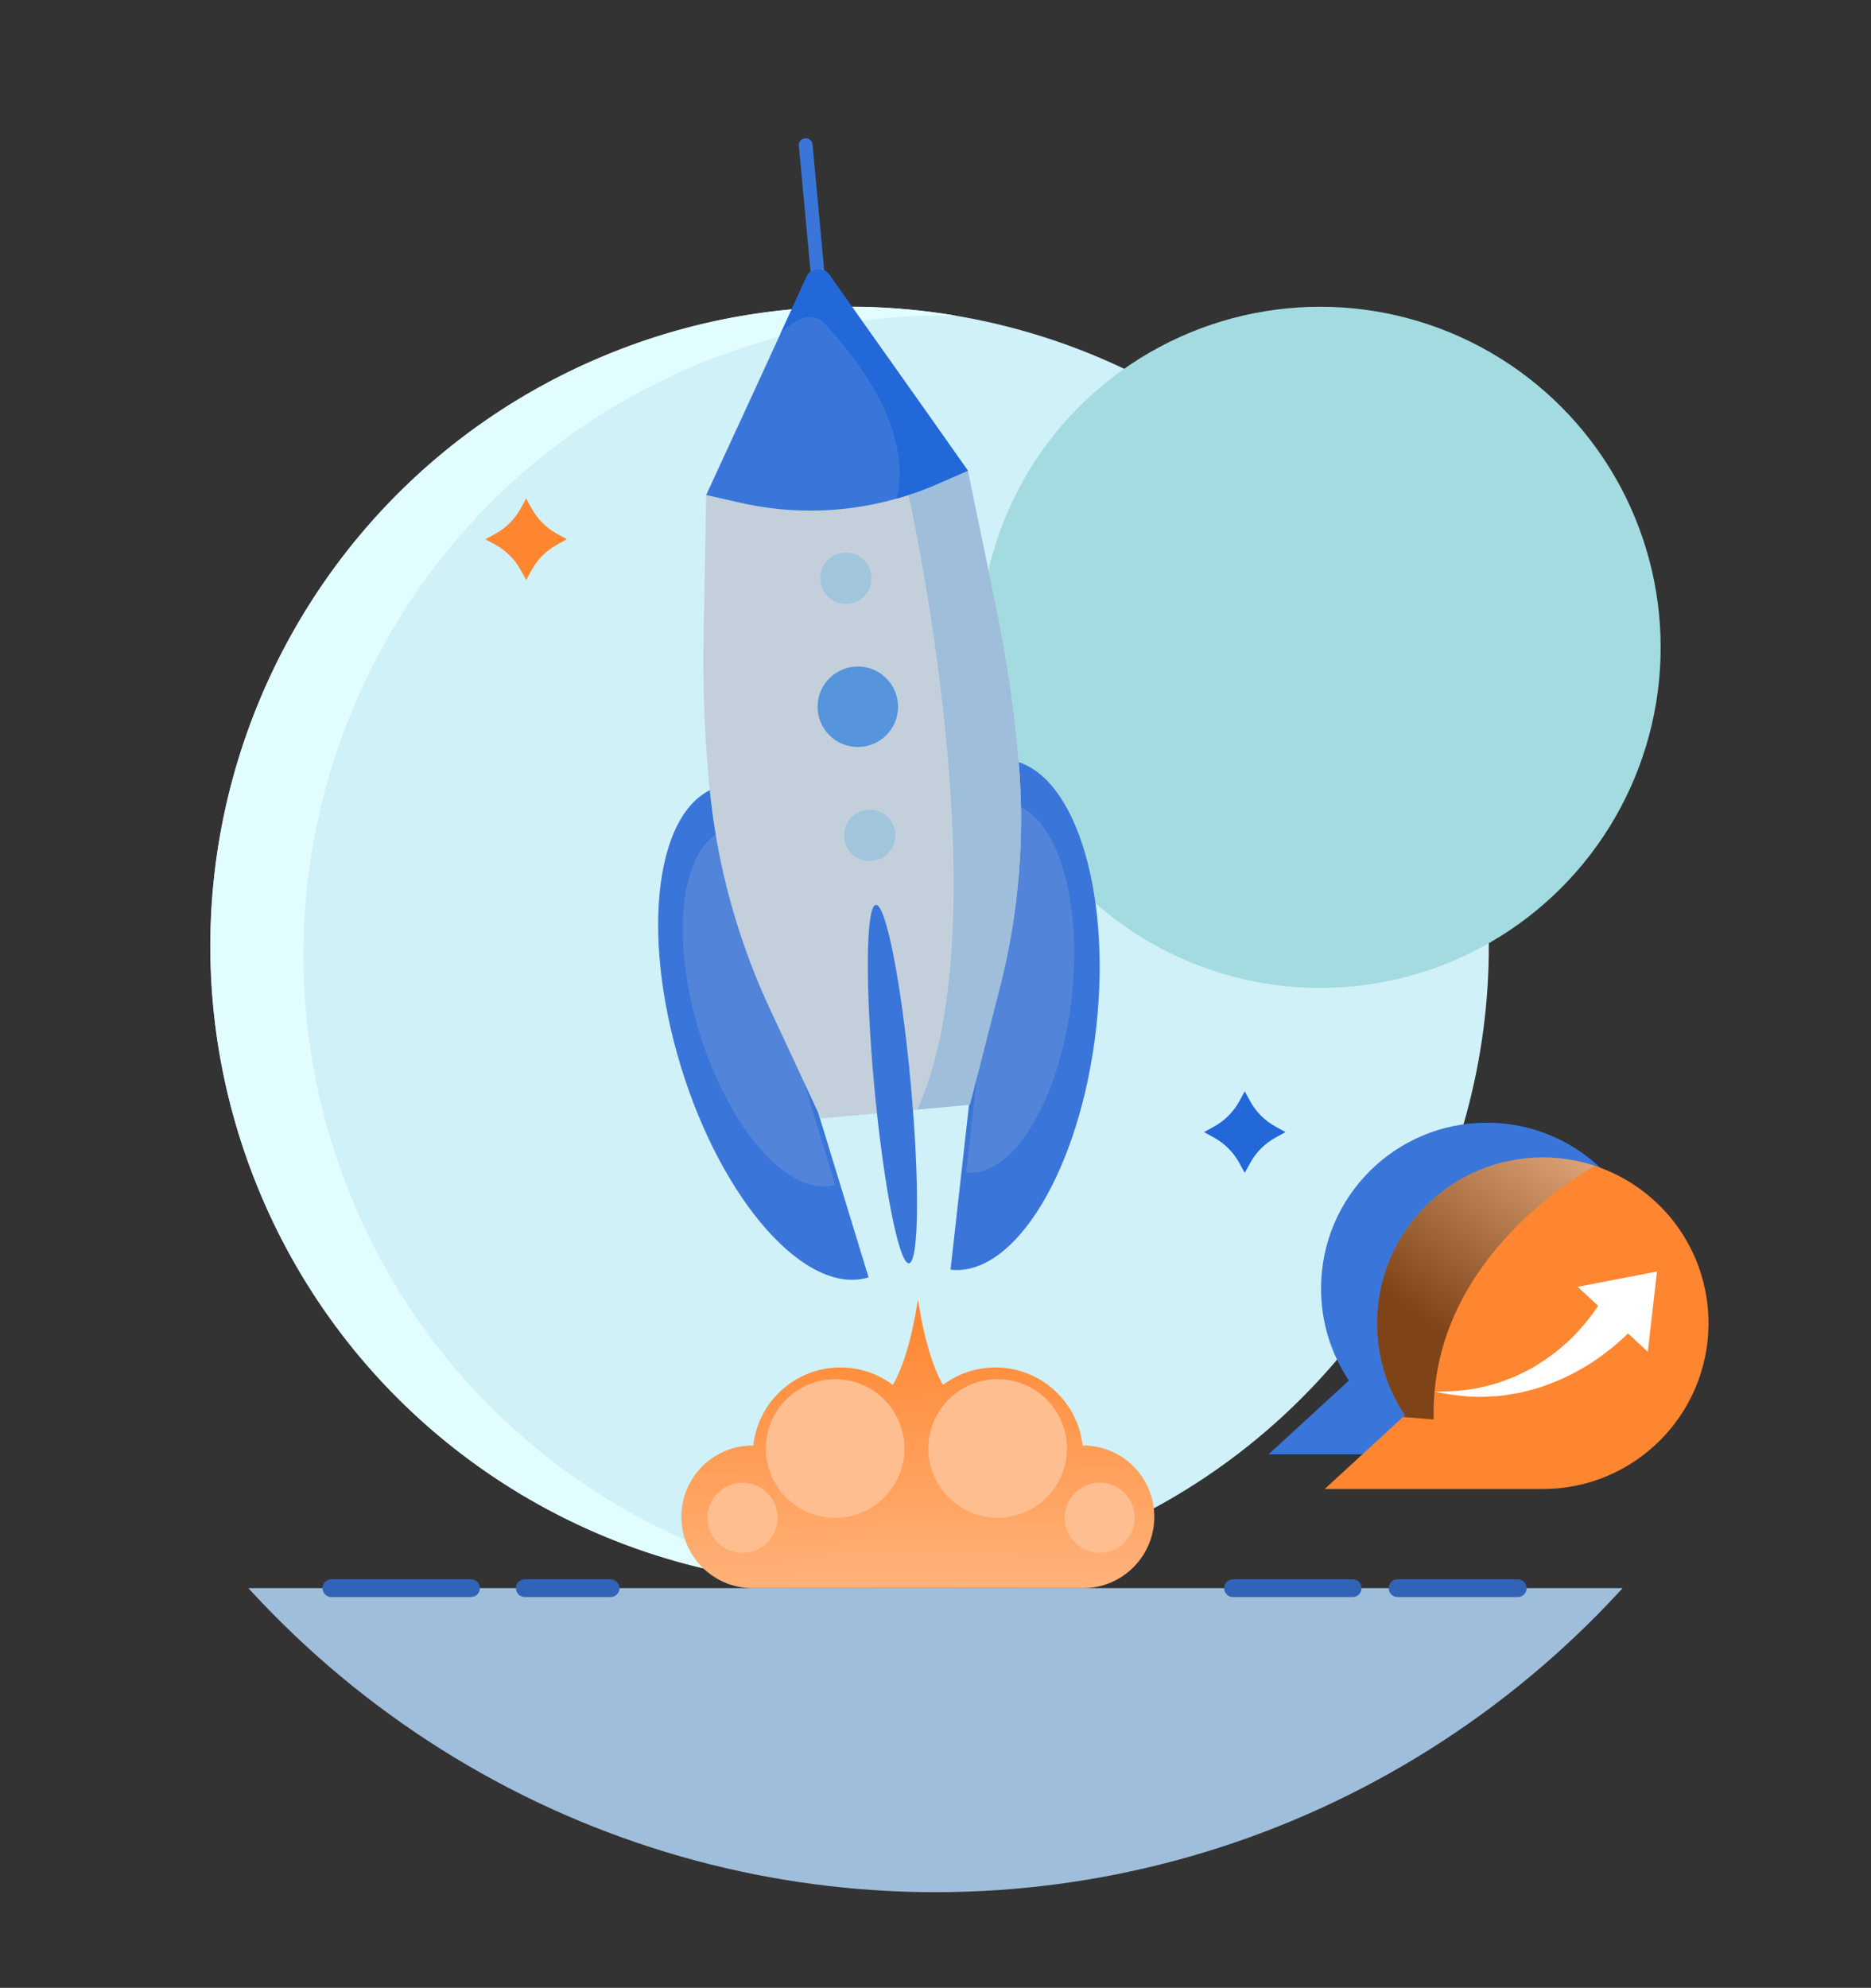
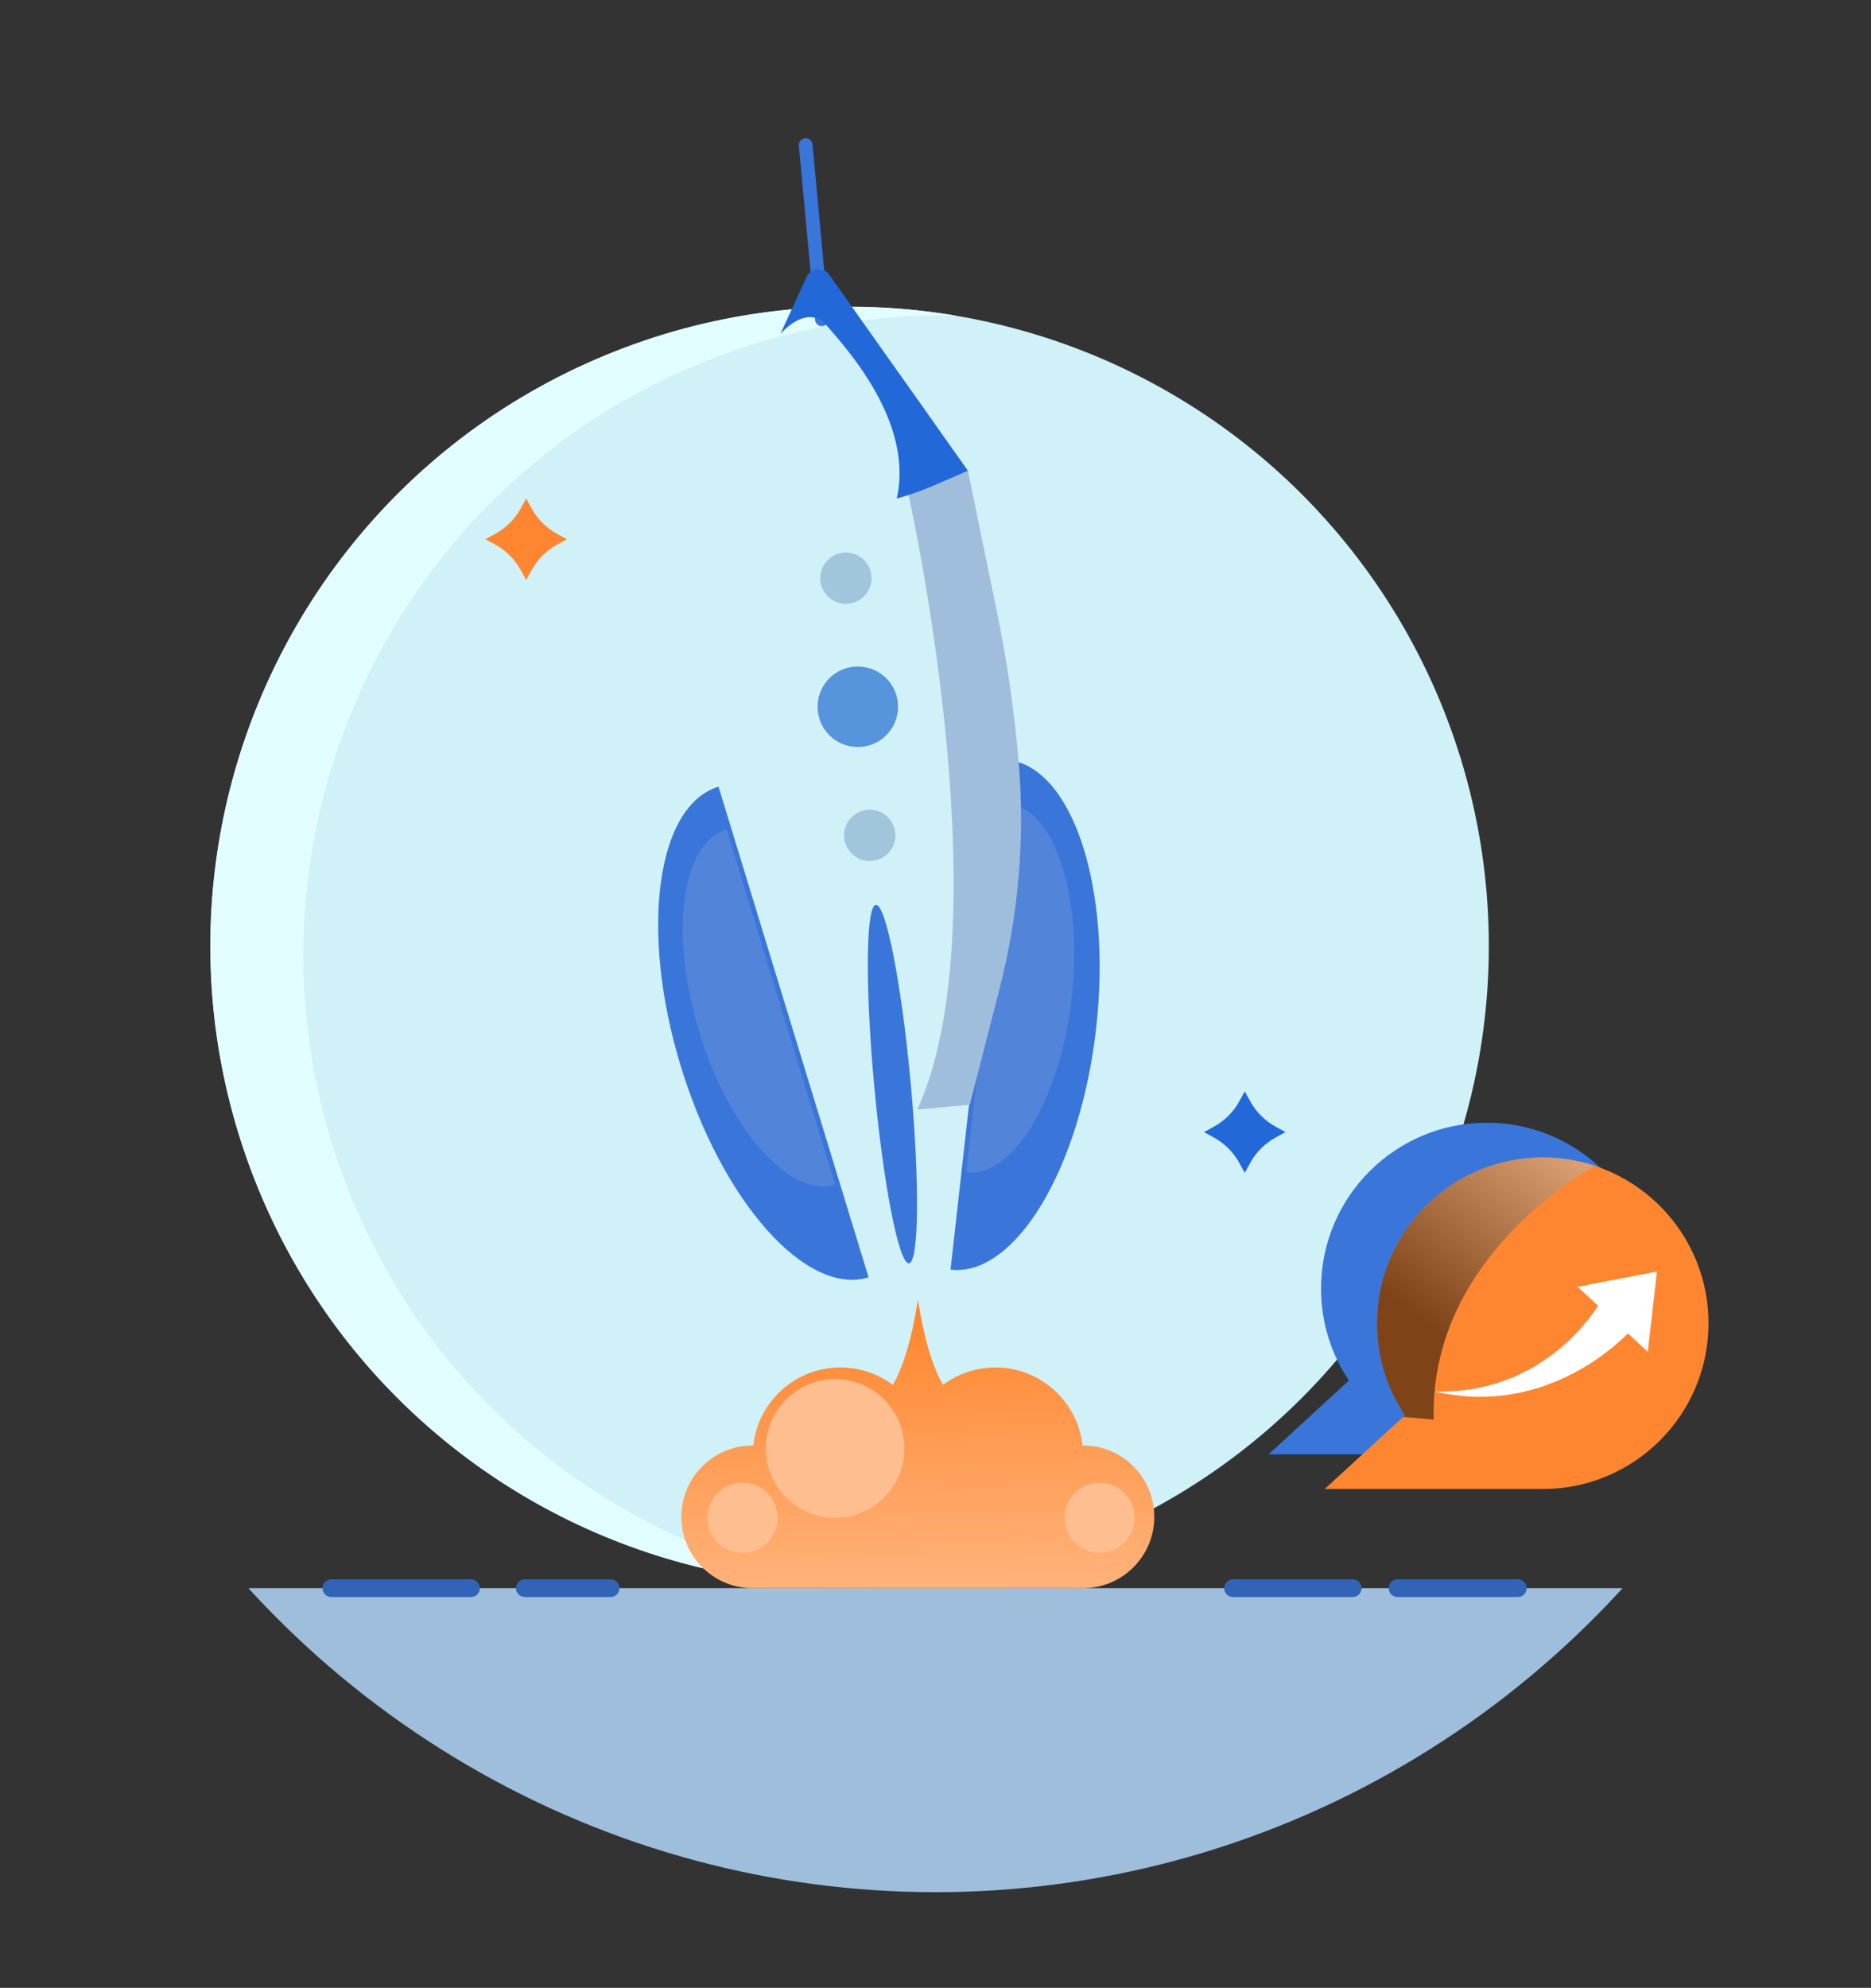
<svg xmlns="http://www.w3.org/2000/svg" viewBox="0 0 258.94 275.08">
  <rect x="0" y="0" width="258.94" height="275.08" fill="#333333" stroke="none" />
  <style>.Q{isolation:isolate}</style>
  <defs>
    <clipPath id="A">
      <ellipse cx="129.47" cy="130.92" rx="129.47" ry="130.92" fill="none" />
    </clipPath>
    <linearGradient id="B" x1="127.37" y1="229.96" x2="126.5" y2="179.58" gradientUnits="userSpaceOnUse">
      <stop offset="0" stop-color="#ffbe8f" />
      <stop offset="1" stop-color="#ff842b" />
    </linearGradient>
    <linearGradient id="C" x1="221.91" y1="148.85" x2="196.9" y2="182.75" gradientUnits="userSpaceOnUse">
      <stop offset="0" stop-color="#fff" />
      <stop offset="1" />
    </linearGradient>
  </defs>
  <g clip-path="url(#A)">
    <circle cx="117.59" cy="130.92" r="88.46" fill="#cff1f7" />
    <path d="M47.96 164.02c-17.61-45.57 5.07-96.79 50.64-114.4 11.11-4.29 22.54-6.17 33.75-5.93a88.1 88.1 0 0 0-46.64 4.7C40.14 66 17.46 117.21 35.07 162.79c13.32 34.47 45.86 55.82 80.65 56.57-29.72-5.05-56.11-25.17-67.76-55.34z" fill="#e2fdff" />
-     <circle cx="182.7" cy="89.58" r="47.13" fill="#a4dbe0" />
    <path d="M14.75 219.77h229.43v55.31H14.75z" fill="#9ebedb" />
    <g stroke="#3164b7" stroke-linecap="round" stroke-linejoin="round" stroke-width="2.45" fill="none">
      <path d="M45.86 219.77h19.33m7.44 0h11.88m86.13 0h16.57m6.21 0h16.64" />
    </g>
    <g fill="#3a76d9">
      <path d="M99.44 108.86c-8.61 2.63-10.95 19.97-5.21 38.72 5.73 18.75 17.36 31.81 25.98 29.18l-20.77-67.9zm40.02-3.72c8.95 1 14.44 17.61 12.25 37.1s-11.21 34.47-20.16 33.46l7.91-70.56z" />
    </g>
    <g fill="#5285d9">
      <path d="M139.45 111.16c6.48.73 10.45 12.75 8.87 26.86s-8.12 24.95-14.6 24.23l5.73-51.09zm-38.9 3.61c-6.24 1.91-7.93 14.46-3.78 28.03s12.57 23.03 18.81 21.13l-15.03-49.16z" />
    </g>
-     <path d="M140.97 105.39c.91 10.53 0 21.15-2.63 31.39l-4.12 16.09-20.61 1.91-7.05-15.15c-4.46-9.57-7.29-19.82-8.33-30.32a179.39 179.39 0 0 1-.86-21.12l.37-19.7h0l4.08-8.88 26.47-2.46 4.15 5.86 1.49 2.11h.01l3.99 19.38c1.43 6.91 2.45 13.88 3.04 20.89z" fill="#c3d0db" />
    <circle cx="117.07" cy="80.01" r="3.55" fill="#a1c5db" />
    <circle cx="118.72" cy="97.8" r="5.57" fill="#5694db" />
    <circle cx="120.37" cy="115.6" r="3.55" fill="#a1c5db" />
    <g fill="#3a76d9">
      <ellipse cx="123.53" cy="149.92" rx="2.53" ry="24.9" transform="matrix(.996 -.092 .092 .996 -13.32 12.06)" />
      <path d="M113.83 45.13h0c-.52.05-.99-.34-1.03-.86l-2.24-24.1c-.05-.52.34-.99.86-1.03h0c.52-.05.99.34 1.03.86l2.24 24.1a.95.95 0 0 1-.86 1.03z" />
    </g>
    <path d="M140.97 105.39c.91 10.53 0 21.15-2.63 31.39l-4.12 16.09-7.24.67c.12-.31.25-.63.39-.95 11.25-26.61-1.63-84.1-1.63-84.1l6.71-5.47 1.49 2.11h.01l3.99 19.38c1.42 6.9 2.44 13.87 3.03 20.88z" fill="#9ebedb" />
-     <path d="M133.95 65.14l-4.47 1.94c-1.75.76-3.55 1.4-5.37 1.91-7.01 2-14.44 2.21-21.61.59l-4.75-1.08v-.02l4.09-8.87 6.16-13.4 3.63-7.91a1.82 1.82 0 0 1 3.14-.29l13.55 19.13 5.63 8h0z" fill="#3a76d9" />
    <path d="M133.95 65.14l-4.47 1.94c-1.75.76-3.55 1.4-5.37 1.91 2.36-10.6-6.89-20.67-9.67-23.91S108 46.23 108 46.23l3.63-7.91a1.82 1.82 0 0 1 3.14-.29l13.55 19.13 5.63 7.98h0z" fill="#2368d9" />
    <path d="M149.91 200.03h-.08c-.67-6.07-5.82-10.8-12.07-10.8-2.71 0-5.22.9-7.24 2.4-1.12-1.89-2.47-5.37-3.48-11.78-1.01 6.42-2.36 9.9-3.48 11.78a12.1 12.1 0 0 0-7.24-2.4c-6.25 0-11.4 4.72-12.07 10.8h-.08c-5.45 0-9.87 4.42-9.87 9.87s4.42 9.87 9.87 9.87h45.71c5.45 0 9.87-4.42 9.87-9.87s-4.39-9.87-9.84-9.87z" fill="url(#B)" />
    <g fill="#ffbe8f">
      <circle cx="115.58" cy="200.44" r="9.59" />
      <circle cx="102.76" cy="210.03" r="4.85" />
      <circle cx="152.19" cy="210.03" r="4.85" />
-       <circle cx="138.07" cy="200.44" r="9.59" />
    </g>
    <path d="M77.11,73.88l1.35.74-1.35.74c-1.5.82-2.73,2.05-3.55,3.55l-.74,1.35-.74-1.35c-.82-1.5-2.05-2.73-3.55-3.55l-1.35-.74,1.35-.74c1.5-.82,2.73-2.05,3.55-3.55l.74-1.35.74,1.35c.82,1.5,2.05,2.73,3.55,3.55Z" fill="#ff8630" />
    <path d="M176.56,155.92l1.35.74-1.35.74c-1.5.82-2.73,2.05-3.55,3.55l-.74,1.35-.74-1.35c-.82-1.5-2.05-2.73-3.55-3.55l-1.35-.74,1.35-.74c1.5-.82,2.73-2.05,3.55-3.55l.74-1.35.74,1.35c.82,1.5,2.05,2.73,3.55,3.55Z" fill="#2368d9" />
    <path d="M228.7,178.3c0,12.67-10.27,22.94-22.94,22.94h-30.18l10.85-9.97.26-.23c-2.45-3.64-3.86-8.02-3.86-12.74,0-12.67,10.27-22.94,22.94-22.94,2.51,0,4.93.4,7.19,1.15,9.14,3.02,15.74,11.63,15.74,21.79Z" fill="#3a76d9" />
    <path d="M236.45,183.11c0,12.67-10.27,22.94-22.94,22.94h-30.18l10.85-9.97.26-.23c-2.45-3.64-3.86-8.02-3.86-12.74,0-12.67,10.27-22.94,22.94-22.94,2.51,0,4.93.4,7.19,1.15,9.14,3.02,15.74,11.62,15.74,21.79Z" fill="#ff8630" />
    <path class="Q" d="M220.7,161.31c-6,3.55-22.8,15.25-22.28,35.12l-4.24-.35.26-.23c-2.45-3.64-3.86-8.02-3.86-12.74,0-12.67,10.27-22.94,22.94-22.94,2.5,0,4.92.4,7.18,1.14Z" fill="url(#C)" opacity=".5" />
    <g fill="#fff">
      <path d="M229.32 175.95l-10.98 2.12 9.71 8.99 1.27-11.11z" />
      <path d="M227.75 181.82c-.54.72-.98 1.2-1.48 1.74l-1.51 1.5-1.58 1.38-1.66 1.27c-2.26 1.62-4.71 2.93-7.28 3.87-1.26.52-2.6.81-3.9 1.15-1.34.21-2.65.49-3.99.5-2.66.22-5.28-.17-7.81-.64 2.59-.04 5.15-.19 7.57-.9 1.23-.26 2.38-.77 3.53-1.19 1.11-.55 2.23-1.04 3.25-1.73a26.51 26.51 0 0 0 5.56-4.59l1.17-1.35 1.07-1.41.97-1.46.77-1.39 5.32 3.25z" />
    </g>
  </g>
</svg>